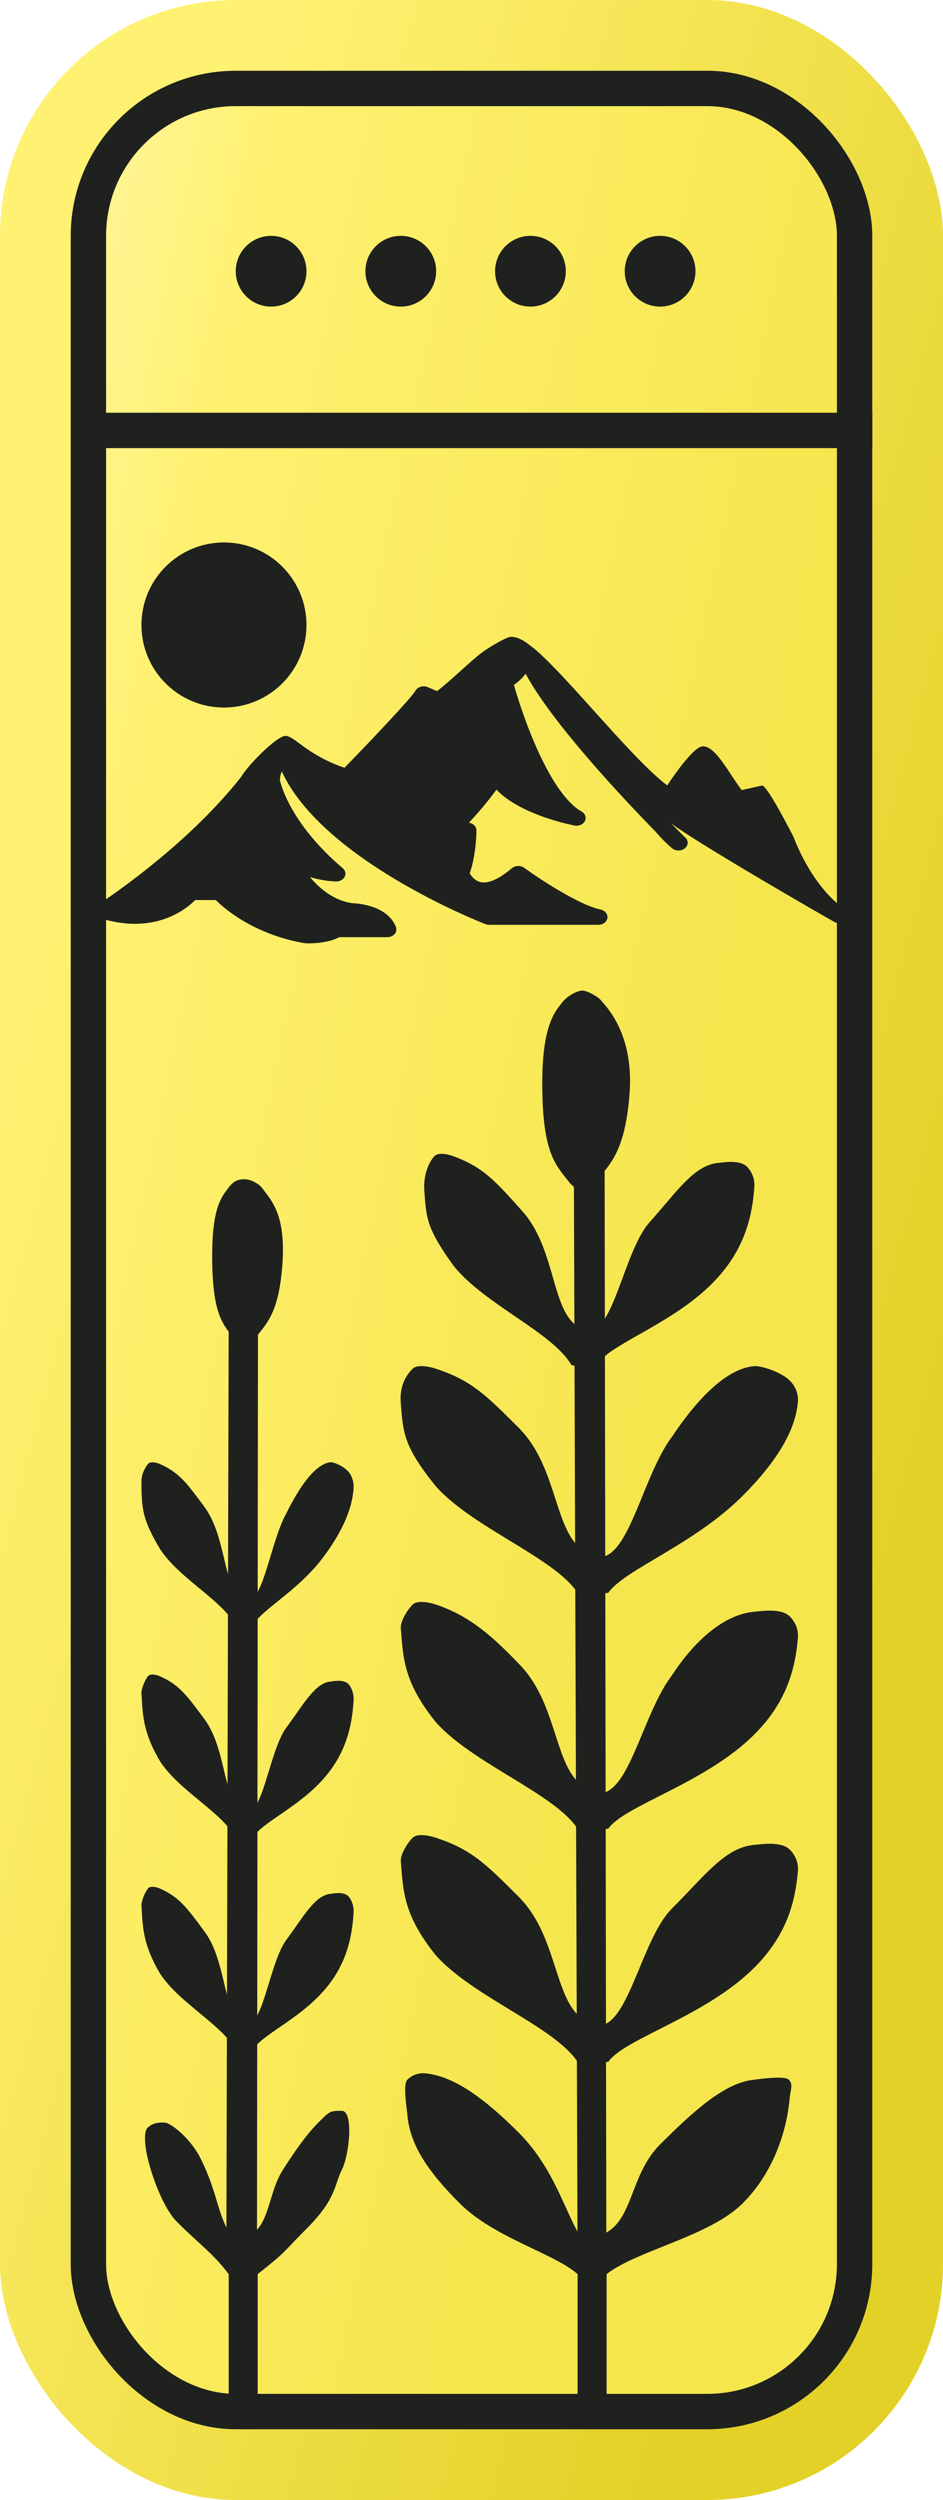
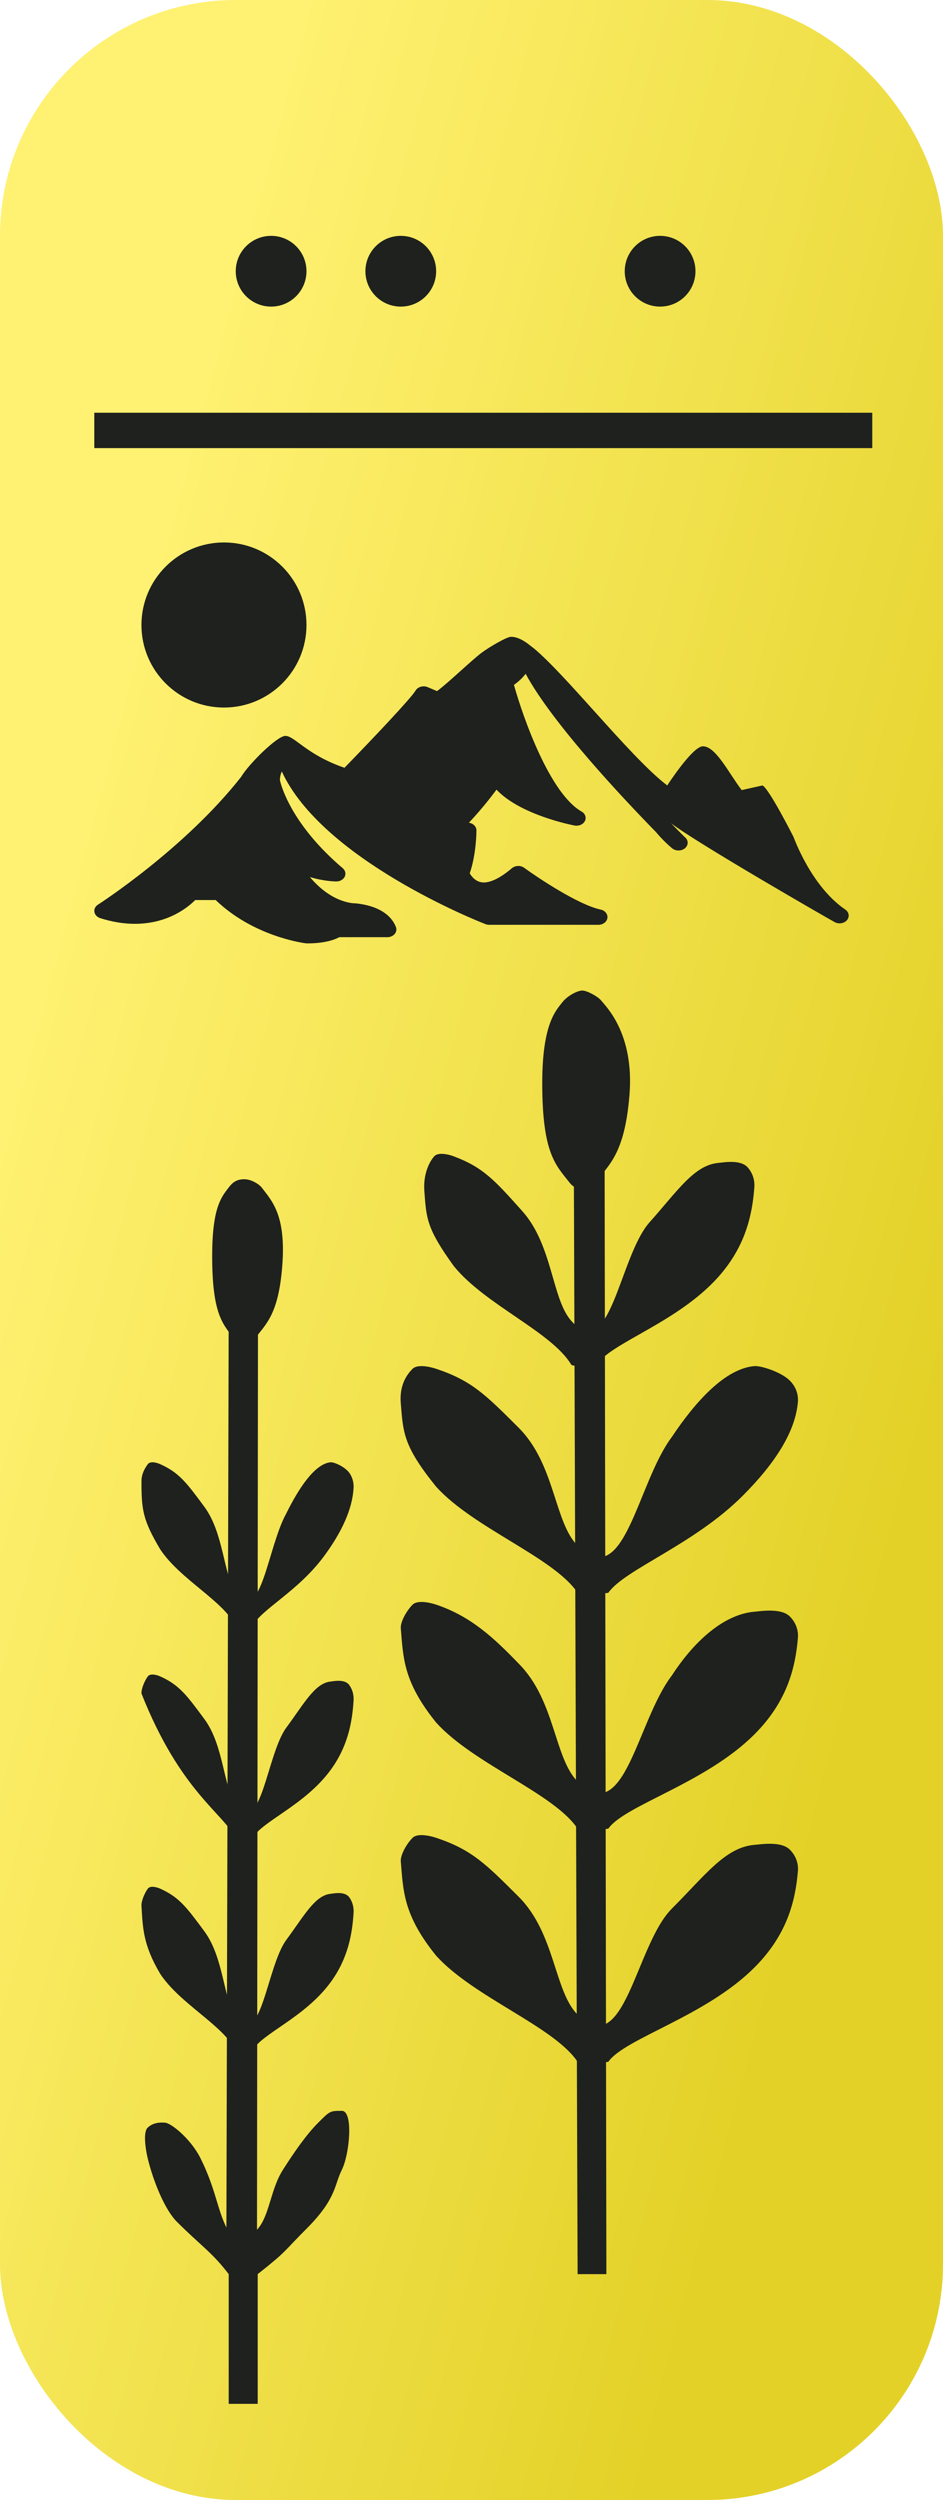
<svg xmlns="http://www.w3.org/2000/svg" width="40" height="106" viewBox="0 0 40 106" fill="none">
  <g filter="url(#filter0_ii_550_743)">
    <rect width="40" height="106" rx="10" fill="url(#paint0_linear_550_743)" />
  </g>
-   <rect x="3.75" y="3.75" width="32.5" height="98.5" rx="6.25" fill="url(#paint1_linear_550_743)" stroke="#1E211D" stroke-width="1.5" />
  <path d="M24.171 50.157C24.303 50.325 24.497 50.423 24.7 50.423C24.904 50.423 25.098 50.327 25.23 50.158C25.823 49.401 26.501 48.923 26.701 46.422C26.91 43.817 25.697 42.672 25.501 42.423C25.369 42.255 24.904 42 24.7 42C24.497 42 24.071 42.216 23.85 42.5C23.572 42.857 23.001 43.423 23.001 45.923C23.001 48.923 23.578 49.401 24.171 50.157Z" fill="#1E211D" />
  <path d="M28.501 80.923C26.947 82.479 26.501 87.423 24.501 85.423C23.501 84.423 23.556 81.978 22.001 80.423C20.593 79.015 20.001 78.423 18.501 77.923C18.196 77.821 17.697 77.727 17.501 77.923C17.254 78.17 16.979 78.647 17.001 78.923C17.105 80.16 17.097 81.188 18.501 82.923C20.097 84.688 23.501 85.923 24.501 87.423C24.748 87.557 25.774 87.424 25.801 87.423C26.501 86.423 29.92 85.505 32.001 83.423C33.409 82.015 33.742 80.566 33.846 79.327C33.868 79.052 33.789 78.711 33.501 78.423C33.135 78.057 32.277 78.199 32.001 78.222C30.764 78.325 29.91 79.515 28.501 80.923Z" fill="#1E211D" />
  <path d="M28.501 71.037C27 73 26.501 77.537 24.501 75.537C23.501 74.537 23.556 72.093 22.001 70.537C21 69.5 20.001 68.537 18.501 68.037C18.196 67.935 17.697 67.842 17.501 68.037C17.254 68.284 16.979 68.762 17.001 69.037C17.105 70.275 17.097 71.302 18.501 73.037C20.097 74.802 23.501 76.037 24.501 77.537C24.748 77.671 25.774 77.538 25.801 77.537C26.501 76.537 29.92 75.619 32.001 73.537C33.409 72.129 33.742 70.68 33.846 69.441C33.868 69.166 33.789 68.825 33.501 68.537C33.135 68.171 32.277 68.313 32.001 68.337C30.764 68.439 29.5 69.5 28.501 71.037Z" fill="#1E211D" />
  <path d="M28.501 60.923C27.001 62.923 26.501 67.537 24.501 65.537C23.501 64.537 23.556 62.093 22.001 60.537C20.593 59.129 20.001 58.537 18.501 58.037C18.196 57.935 17.697 57.842 17.501 58.037C17.254 58.284 16.936 58.73 17 59.5C17.103 60.738 17.097 61.302 18.501 63.037C20.097 64.802 23.501 66.037 24.501 67.537C24.748 67.671 25.774 67.538 25.801 67.537C26.501 66.537 29.42 65.505 31.501 63.423C32.909 62.015 33.742 60.68 33.845 59.441C33.868 59.166 33.789 58.825 33.501 58.537C33.135 58.171 32.277 57.9 32.001 57.923C30.764 58.026 29.501 59.423 28.501 60.923Z" fill="#1E211D" />
  <path d="M27.557 51.82C26.266 53.267 25.896 57.867 24.234 56.007C23.403 55.076 23.449 52.802 22.157 51.355C20.986 50.045 20.495 49.494 19.248 49.029C18.995 48.934 18.58 48.847 18.418 49.029C18.212 49.259 17.946 49.781 18 50.5C18.086 51.652 18.082 52.067 19.248 53.681C20.575 55.323 23.403 56.472 24.234 57.867C24.439 57.992 25.291 57.868 25.314 57.867C25.896 56.937 28.736 56.083 30.466 54.146C31.636 52.836 31.912 51.488 31.998 50.336C32.017 50.08 31.951 49.762 31.712 49.494C31.408 49.154 30.695 49.286 30.466 49.308C29.438 49.403 28.728 50.51 27.557 51.82Z" fill="#1E211D" />
-   <path d="M28.001 90.923C26.447 92.478 27.001 94.923 24.663 94.887C24.001 93.923 23.556 91.978 22.001 90.423C20.593 89.014 19.259 88.011 18.021 87.908C17.745 87.886 17.474 87.985 17.279 88.18C17.083 88.374 17.256 89.386 17.279 89.661C17.382 90.898 18.093 92.016 19.501 93.423C20.968 94.887 23.501 95.539 24.501 96.423V101.923H25.001H25.731V96.423C27.001 95.423 30.103 94.82 31.501 93.423C32.908 92.015 33.398 90.161 33.501 88.923C33.524 88.648 33.656 88.374 33.461 88.18C33.265 87.984 32.001 88.18 32.001 88.18C30.764 88.281 29.41 89.514 28.001 90.923Z" fill="#1E211D" />
  <path d="M24.331 46.423H25.642L25.721 96.423H24.501L24.331 46.423Z" fill="#1E211D" />
  <path d="M9.94 56.779C10.046 56.919 10.202 57 10.365 57C10.53 57 10.685 56.92 10.791 56.78C11.267 56.151 11.813 55.754 11.973 53.675C12.141 51.51 11.525 50.91 11.1 50.351C10.994 50.212 10.664 50 10.365 50C10.067 50 9.889 50.102 9.7 50.351C9.396 50.754 9 51.182 9 53.26C9 55.754 9.464 56.151 9.94 56.779Z" fill="#1E211D" />
  <path d="M12.143 82.254C11.313 83.379 11.075 86.957 10.007 85.51C9.473 84.786 9.502 83.017 8.671 81.891C7.919 80.873 7.603 80.444 6.802 80.082C6.639 80.009 6.372 79.941 6.268 80.082C6.136 80.261 5.989 80.607 6.001 80.806C6.056 81.702 6.052 82.445 6.802 83.701C7.654 84.978 9.473 85.871 10.007 86.957C10.139 87.054 10.687 86.957 10.701 86.957C11.075 86.233 12.901 85.569 14.013 84.062C14.765 83.044 14.943 81.995 14.998 81.099C15.01 80.9 14.968 80.653 14.814 80.445C14.619 80.18 14.16 80.282 14.013 80.299C13.352 80.374 12.896 81.235 12.143 82.254Z" fill="#1E211D" />
-   <path d="M12.143 73.254C11.313 74.379 11.075 77.957 10.007 76.51C9.473 75.786 9.502 74.017 8.671 72.891C7.919 71.873 7.603 71.444 6.802 71.082C6.639 71.009 6.372 70.941 6.268 71.082C6.136 71.261 5.989 71.607 6.001 71.806C6.056 72.702 6.052 73.445 6.802 74.701C7.654 75.978 9.473 76.871 10.007 77.957C10.139 78.054 10.687 77.957 10.701 77.957C11.075 77.233 12.901 76.569 14.013 75.062C14.765 74.044 14.943 72.995 14.998 72.099C15.01 71.9 14.968 71.653 14.814 71.445C14.619 71.18 14.16 71.282 14.013 71.299C13.352 71.374 12.896 72.235 12.143 73.254Z" fill="#1E211D" />
+   <path d="M12.143 73.254C11.313 74.379 11.075 77.957 10.007 76.51C9.473 75.786 9.502 74.017 8.671 72.891C7.919 71.873 7.603 71.444 6.802 71.082C6.639 71.009 6.372 70.941 6.268 71.082C6.136 71.261 5.989 71.607 6.001 71.806C7.654 75.978 9.473 76.871 10.007 77.957C10.139 78.054 10.687 77.957 10.701 77.957C11.075 77.233 12.901 76.569 14.013 75.062C14.765 74.044 14.943 72.995 14.998 72.099C15.01 71.9 14.968 71.653 14.814 71.445C14.619 71.18 14.16 71.282 14.013 71.299C13.352 71.374 12.896 72.235 12.143 73.254Z" fill="#1E211D" />
  <path d="M12.143 64.171C11.342 65.618 11.075 68.957 10.007 67.51C9.473 66.786 9.502 65.018 8.671 63.892C7.919 62.873 7.603 62.445 6.802 62.083C6.639 62.01 6.372 61.942 6.268 62.083C6.136 62.262 6.001 62.5 6.001 62.807C6 64 6.052 64.446 6.802 65.701C7.654 66.978 9.473 67.871 10.007 68.957C10.139 69.054 10.687 68.957 10.701 68.957C11.075 68.233 12.634 67.486 13.746 65.98C14.498 64.961 14.943 63.995 14.998 63.099C15.01 62.9 14.968 62.654 14.814 62.445C14.619 62.18 14.16 61.984 14.013 62.001C13.352 62.075 12.678 63.086 12.143 64.171Z" fill="#1E211D" />
  <path d="M12 92.001C11.238 93.192 11.5 95.001 9.863 94.888C9.201 93.923 9.269 93.038 8.5 91.501C8.102 90.705 7.276 90.023 7 90.001C6.724 89.978 6.453 90.025 6.258 90.219C6.062 90.414 6.181 91.16 6.258 91.481C6.5 92.501 7 93.701 7.5 94.201C8.5 95.201 9 95.501 9.701 96.423V101.923H10.201H10.931V96.423C12.201 95.423 12 95.499 13 94.5C14.275 93.226 14.172 92.656 14.5 92C14.828 91.344 15 89.5 14.5 89.5C14 89.5 14 89.5 13.5 90C13 90.5 12.5 91.219 12 92.001Z" fill="#1E211D" />
  <path d="M9.7 56H10.943L10.9 96H9.6L9.7 56Z" fill="#1E211D" />
  <path d="M35.855 38.565C34.397 37.573 33.67 35.503 33.658 35.482C33.644 35.457 32.608 33.411 32.341 33.303L31.461 33.5C30.899 32.761 30.363 31.643 29.814 31.643C29.374 31.643 28.303 33.303 28.303 33.303C27.488 32.687 26.319 31.389 25.188 30.132C24.233 29.072 23.329 28.068 22.668 27.509L22.358 27.269C22.09 27.082 21.879 27 21.676 27C21.5 27 20.762 27.426 20.417 27.686C20 28 18.955 29.005 18.537 29.303L18.144 29.136C17.953 29.054 17.721 29.12 17.626 29.282C17.435 29.608 15.796 31.336 14.612 32.554C13 32 12.5 31.202 12.105 31.202C11.754 31.202 10.545 32.403 10.227 32.941C7.824 35.998 4.191 38.335 4.154 38.358C4.041 38.431 3.984 38.549 4.004 38.668C4.024 38.787 4.118 38.886 4.25 38.929C4.753 39.089 5.247 39.17 5.72 39.17C7.121 39.17 7.97 38.474 8.28 38.162H9.149C10.757 39.711 12.884 39.986 12.976 39.997C12.995 39.999 13.013 40 13.031 40C13.772 40 14.19 39.846 14.392 39.737H16.427C16.552 39.737 16.668 39.687 16.741 39.601C16.813 39.516 16.833 39.405 16.794 39.305C16.431 38.381 15.162 38.3 14.921 38.293C14.154 38.176 13.558 37.676 13.145 37.187C13.748 37.37 14.233 37.374 14.266 37.374C14.422 37.374 14.563 37.294 14.623 37.171C14.682 37.049 14.649 36.907 14.539 36.813C12.339 34.943 11.917 33.281 11.873 33.08C11.877 32.931 11.908 32.808 11.953 32.71C13.677 36.451 20.294 39.068 20.589 39.182C20.64 39.202 20.694 39.212 20.75 39.212H25.381C25.576 39.212 25.741 39.089 25.764 38.924C25.788 38.759 25.664 38.605 25.475 38.565C24.535 38.365 22.819 37.22 22.236 36.796C22.083 36.684 21.855 36.692 21.712 36.813C21.125 37.313 20.74 37.417 20.521 37.417C20.196 37.417 20.005 37.167 19.925 37.029C20.206 36.221 20.21 35.25 20.21 35.207C20.21 35.055 20.087 34.922 19.912 34.887C19.905 34.886 19.897 34.885 19.889 34.884C20.39 34.354 20.796 33.839 21.06 33.481C22.073 34.556 24.265 34.982 24.371 35.002C24.553 35.035 24.737 34.956 24.81 34.811C24.883 34.665 24.824 34.496 24.669 34.409C23.327 33.648 22.196 30.453 21.8 29.039C22.013 28.89 22.175 28.728 22.297 28.569C23.423 30.663 26.445 33.869 27.83 35.285C28.031 35.526 28.258 35.755 28.505 35.964C28.58 36.028 28.679 36.06 28.778 36.06H28.784C28.997 36.06 29.169 35.913 29.169 35.732C29.169 35.632 29.117 35.543 29.034 35.482C28.955 35.404 28.749 35.198 28.457 34.9C29.593 35.767 35.121 38.944 35.407 39.099C35.58 39.192 35.809 39.155 35.928 39.013C36.047 38.871 36.015 38.674 35.855 38.565Z" fill="#1E211D" />
  <circle cx="9.5" cy="26.5" r="3.5" fill="#1E211D" />
  <circle cx="11.5" cy="11.5" r="1.5" fill="#1E211D" />
  <circle cx="17" cy="11.5" r="1.5" fill="#1E211D" />
-   <circle cx="22.5" cy="11.5" r="1.5" fill="#1E211D" />
  <circle cx="28" cy="11.5" r="1.5" fill="#1E211D" />
  <line x1="4" y1="18.25" x2="37" y2="18.25" stroke="#1E211D" stroke-width="1.5" />
  <defs>
    <filter id="filter0_ii_550_743" x="0" y="0" width="40" height="106" filterUnits="userSpaceOnUse" color-interpolation-filters="sRGB">
      <feFlood flood-opacity="0" result="BackgroundImageFix" />
      <feBlend mode="normal" in="SourceGraphic" in2="BackgroundImageFix" result="shape" />
      <feColorMatrix in="SourceAlpha" type="matrix" values="0 0 0 0 0 0 0 0 0 0 0 0 0 0 0 0 0 0 127 0" result="hardAlpha" />
      <feOffset dx="-1" dy="-1" />
      <feComposite in2="hardAlpha" operator="arithmetic" k2="-1" k3="1" />
      <feColorMatrix type="matrix" values="0 0 0 0 0 0 0 0 0 0 0 0 0 0 0 0 0 0 0.25 0" />
      <feBlend mode="normal" in2="shape" result="effect1_innerShadow_550_743" />
      <feColorMatrix in="SourceAlpha" type="matrix" values="0 0 0 0 0 0 0 0 0 0 0 0 0 0 0 0 0 0 127 0" result="hardAlpha" />
      <feOffset dx="1" dy="1" />
      <feComposite in2="hardAlpha" operator="arithmetic" k2="-1" k3="1" />
      <feColorMatrix type="matrix" values="0 0 0 0 1 0 0 0 0 1 0 0 0 0 1 0 0 0 0.25 0" />
      <feBlend mode="normal" in2="effect1_innerShadow_550_743" result="effect2_innerShadow_550_743" />
    </filter>
    <linearGradient id="paint0_linear_550_743" x1="4.1944e-07" y1="48.583" x2="39.902" y2="59.255" gradientUnits="userSpaceOnUse">
      <stop stop-color="#FFF171" />
      <stop offset="1" stop-color="#E3D127" />
    </linearGradient>
    <linearGradient id="paint1_linear_550_743" x1="4.5" y1="9" x2="36.28" y2="15.663" gradientUnits="userSpaceOnUse">
      <stop offset="0.018" stop-color="#FFF48E" />
      <stop offset="0.185" stop-color="#FFF171" />
      <stop offset="1" stop-color="#F6E64E" />
    </linearGradient>
  </defs>
</svg>